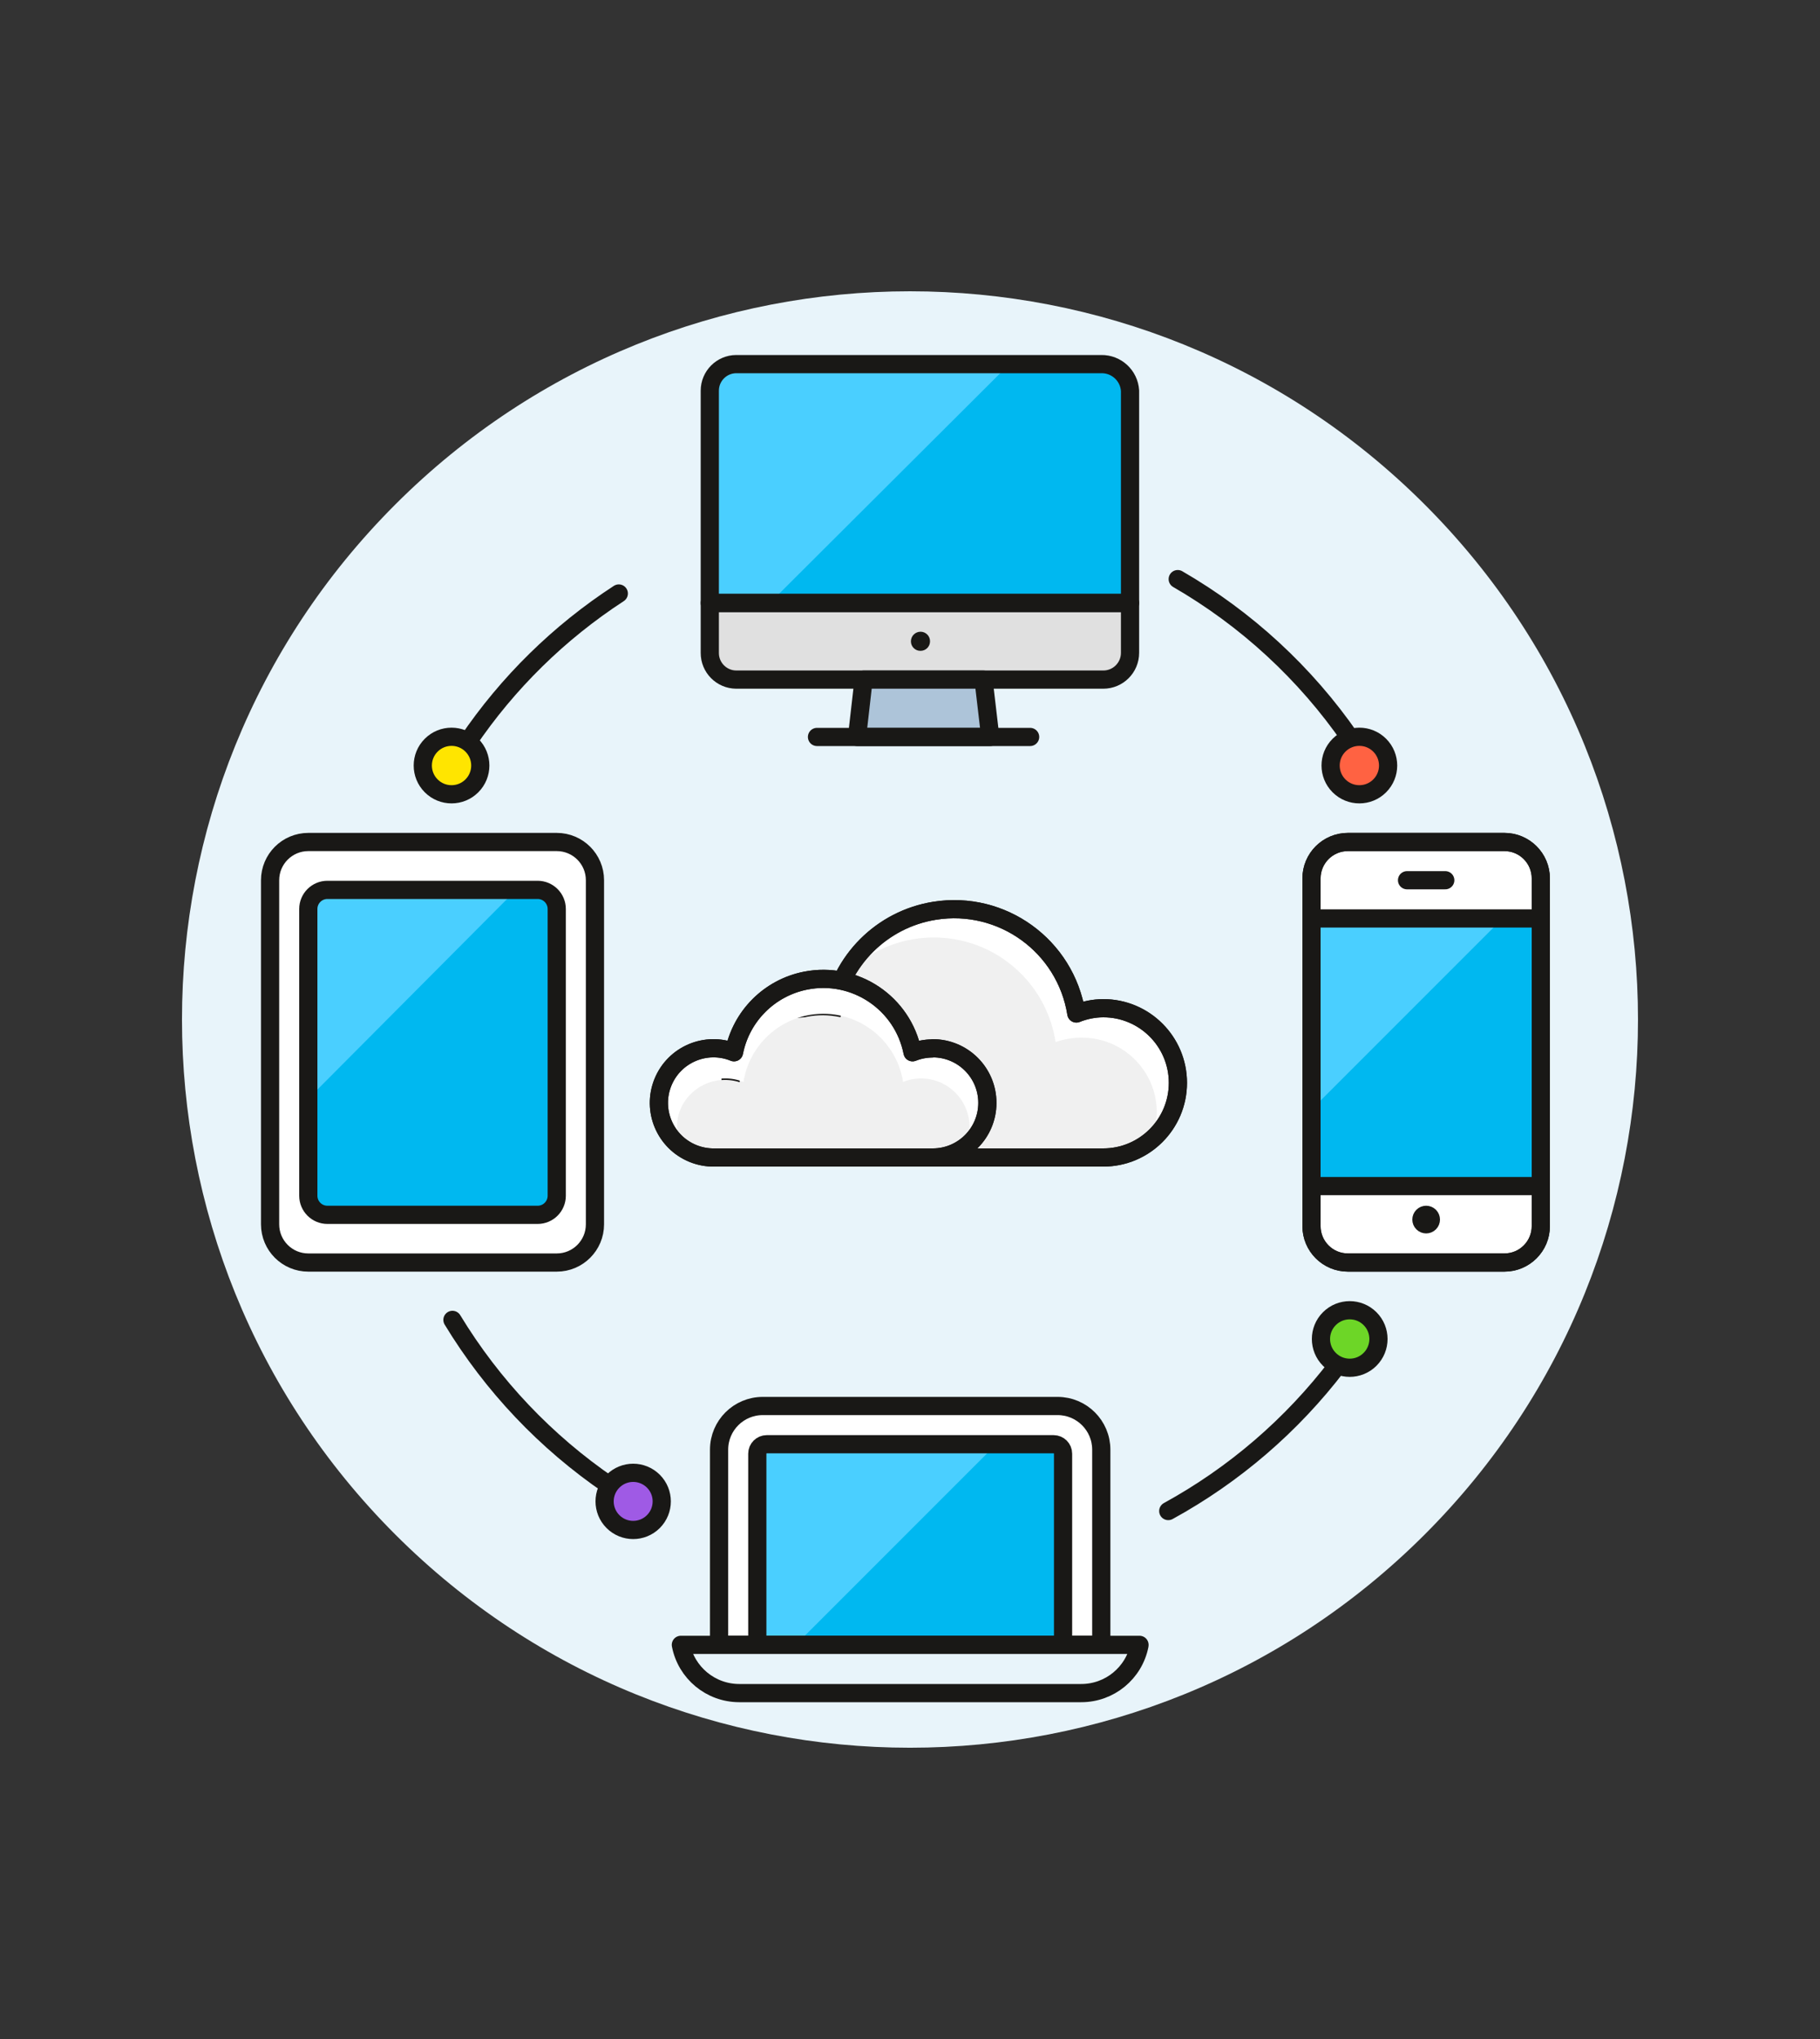
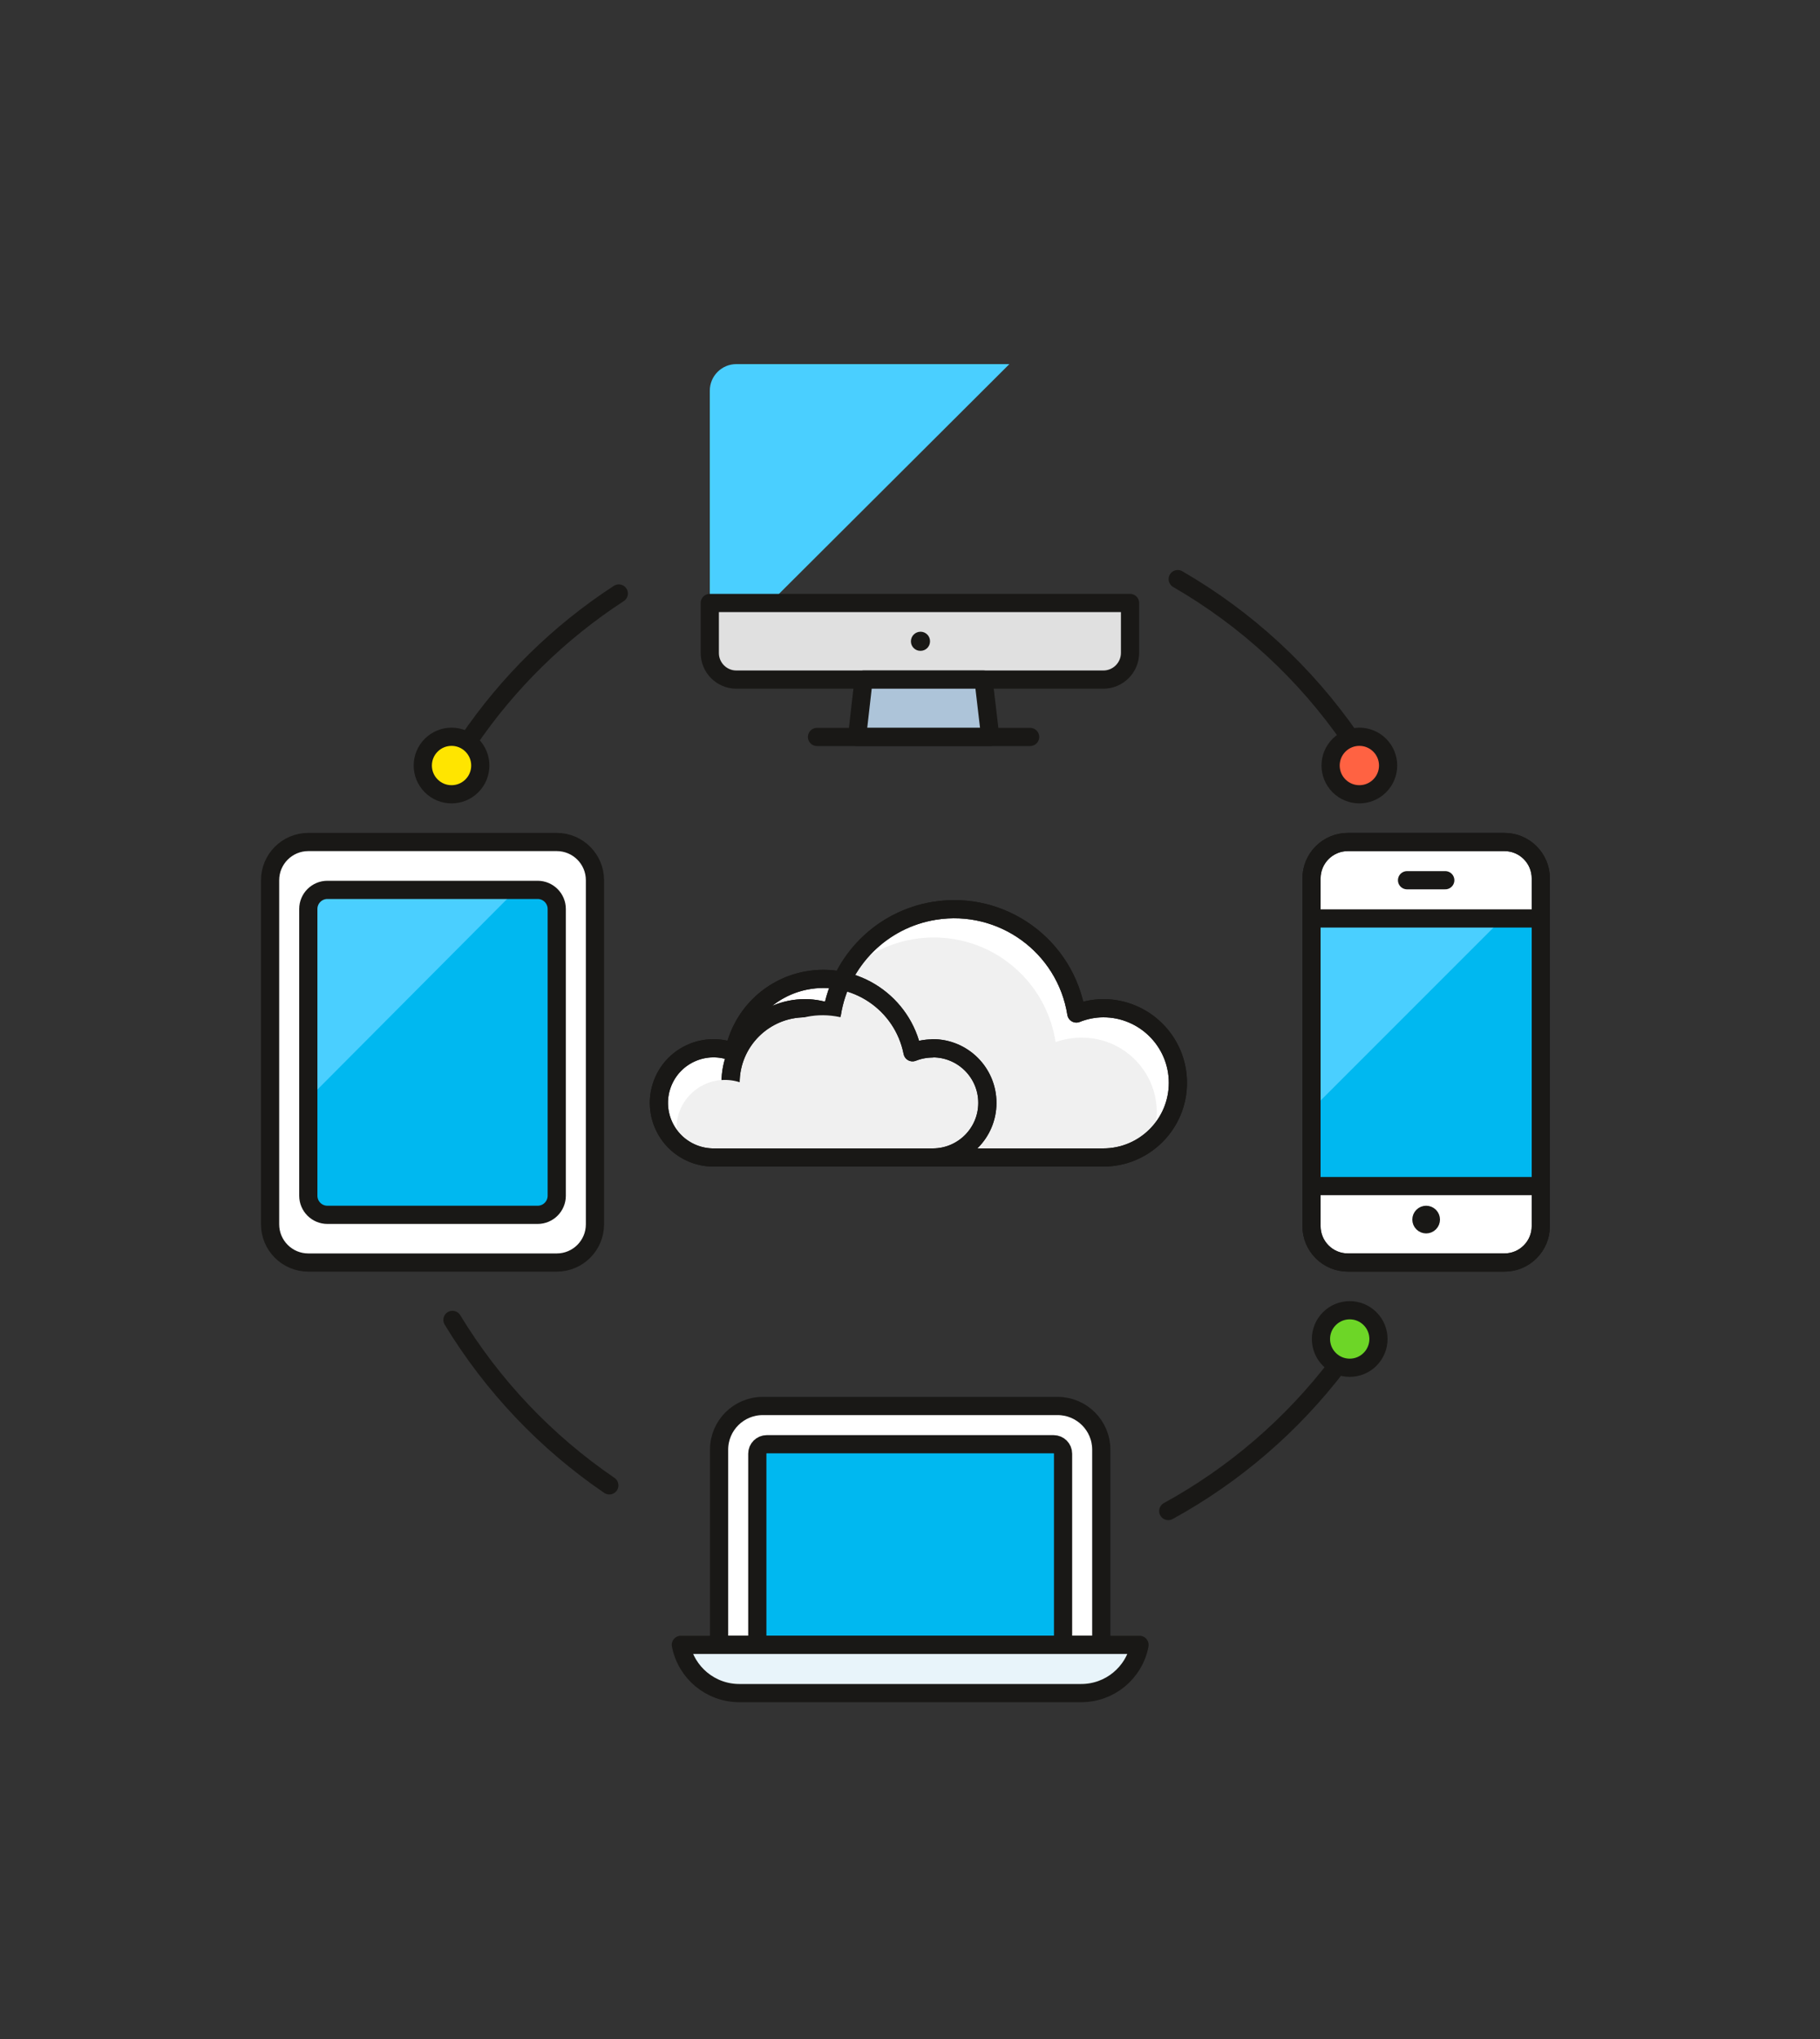
<svg xmlns="http://www.w3.org/2000/svg" xmlns:xlink="http://www.w3.org/1999/xlink" version="1.1" viewBox="0 0 100 112">
  <rect x="0" y="0" width="100" height="112" fill="#333333" stroke="none" />
  <defs>
    <path d="M60.62,55.38l-1.78991e-08,1.19527e-10c-0.507,0.003 -1.009,0.102 -1.48,0.29l8.36165e-08,5.23866e-07c-0.592,-3.709 -4.078,-6.235 -7.787,-5.643c-2.903,0.463 -5.18,2.74 -5.643,5.643l-2.09591e-07,-8.44877e-08c-0.467,-0.188 -0.966,-0.287 -1.47,-0.29l-1.79217e-07,7.10543e-15c-2.264,9.89786e-08 -4.1,1.836 -4.1,4.1c9.89786e-08,2.264 1.836,4.1 4.1,4.1h16.38l1.79512e-07,-1.42109e-14c2.264,-1.70955e-07 4.1,-1.836 4.1,-4.1c-1.70955e-07,-2.264 -1.836,-4.1 -4.1,-4.1Z" id="b" />
    <path d="M72.06,50.45h12.6v14.7h-12.6Z" id="f" />
-     <path d="M62.09,33.12v-11.66l3.59075e-08,5.59976e-07c-0.053,-0.83 -0.748,-1.472 -1.58,-1.46h-20.06l5.21154e-08,-3.56962e-10c-0.802,0.005 -1.45,0.658 -1.45,1.46v11.66Z" id="d" />
    <path d="M58.41,90.35h-16.8v-10.5l-8.89163e-09,-9.60844e-05c-4.33642e-08,-0.287 0.233,-0.52 0.52,-0.52c0.003,-5.08194e-10 0.007,3.26742e-05 0.01,9.80196e-05h15.75l-2.27299e-08,1.42109e-14c0.287,-1.25534e-08 0.52,0.233 0.52,0.52Z" id="c" />
    <path d="M74.06,69.35c-1.105,0 -2,-0.895 -2,-2v-19.1c0,-1.105 0.895,-2 2,-2h8.6c1.105,0 2,0.895 2,2v19.1c0,1.105 -0.895,2 -2,2Z" id="e" />
    <path d="M51.22,57.59l1.35699e-07,-1.03584e-09c-0.37,0.003 -0.736,0.074 -1.08,0.21l2.92574e-08,1.4794e-07c-0.536,-2.709 -3.166,-4.471 -5.875,-3.935c-1.988,0.393 -3.542,1.947 -3.935,3.935l2.59366e-08,1.05109e-08c-1.536,-0.622 -3.285,0.118 -3.907,1.654c-0.622,1.536 0.118,3.285 1.654,3.907c0.373,0.151 0.772,0.226 1.174,0.219h12h-1.31134e-07c1.657,7.24234e-08 3,-1.343 3,-3c7.24234e-08,-1.657 -1.343,-3 -3,-3Z" id="a" />
    <path d="M17.99,66.73c-0.58,0 -1.05,-0.47 -1.05,-1.05v-15.75c0,-0.58 0.47,-1.05 1.05,-1.05h11.55c0.58,0 1.05,0.47 1.05,1.05v15.75c0,0.58 -0.47,1.05 -1.05,1.05Z" id="g" />
  </defs>
-   <path d="M78.284,27.716c15.621,15.621 15.621,40.948 0,56.569c-15.621,15.621 -40.948,15.621 -56.569,0c-15.621,-15.621 -15.621,-40.948 -7.10543e-15,-56.569c15.621,-15.621 40.948,-15.621 56.569,-7.10543e-15" fill="#E8F4FA" />
  <use fill="#FFF" xlink:href="#a" />
  <use xlink:href="#a" fill="#FFF" />
  <use fill="#F0F0F0" xlink:href="#b" />
  <path d="M60.62,55.38l-1.78991e-08,1.19527e-10c-0.507,0.003 -1.009,0.102 -1.48,0.29l8.70486e-08,5.65702e-07c-0.569,-3.701 -4.031,-6.239 -7.732,-5.67c-2.139,0.329 -3.992,1.659 -4.988,3.58l8.78326e-08,-9.16535e-08c2.587,-2.7 6.873,-2.791 9.572,-0.204c1.077,1.032 1.782,2.39 2.008,3.864l3.59152e-08,-1.267e-08c0.469,-0.165 0.963,-0.247 1.46,-0.24l-2.03029e-07,6.11067e-13c2.26,-6.83553e-06 4.094,1.83 4.1,4.09l8.57628e-08,-8.68554e-05c-0.001,0.529 -0.106,1.052 -0.31,1.54l1.32392e-08,-1.10129e-08c0.924,-0.769 1.459,-1.908 1.46,-3.11l1.77521e-07,-1.82305e-05c0.022,-2.264 -1.796,-4.118 -4.06,-4.14c-0.01,-9.78692e-05 -0.02,-0 -0.03,-0Z" fill="#FFF" />
  <path fill="none" stroke="#191816" stroke-linecap="round" stroke-width="1" d="M25.7,40.75l1.87967e-06,-2.77662e-06c2.195,-3.243 5.017,-6.014 8.3,-8.15" />
  <g stroke-linecap="round" stroke-width="1" stroke="#191816" fill="none">
    <path d="M33.48,81.59l3.06554e-07,2.09046e-07c-3.49,-2.38 -6.429,-5.479 -8.62,-9.09" />
    <path d="M73.49,75l1.41866e-06,-1.86053e-06c-2.507,3.287 -5.675,6.013 -9.3,8" />
    <path d="M64.71,31.81l3.78566e-06,2.1868e-06c3.772,2.179 7.013,5.167 9.49,8.75" />
  </g>
  <use fill="none" stroke="#191816" stroke-linejoin="round" stroke-width="1" xlink:href="#b" />
  <g stroke-width="1" stroke="#191816" fill="none" stroke-linejoin="round">
    <use xlink:href="#b" />
    <path fill="#FFF" stroke-linecap="round" d="M41.91,77.23h16.2l-1.04907e-07,1.42109e-14c1.325,-5.79387e-08 2.4,1.075 2.4,2.4c0,0 0,0 0,0v10.72h-21v-10.73l-9.21272e-08,2.21348e-05c0.005,-1.322 1.078,-2.39 2.4,-2.39Z" />
  </g>
  <use fill="#00B8F0" xlink:href="#c" />
-   <path d="M42.14,79.33l9.93683e-09,1.91136e-10c-0.287,-0.006 -0.524,0.223 -0.53,0.51c-6.47236e-05,0.003 -9.67765e-05,0.007 -9.61542e-05,0.01v10.5h2.11l11,-11Z" fill="#4ACFFF" />
  <use fill="none" stroke="#191816" stroke-linecap="round" stroke-linejoin="round" stroke-width="1" xlink:href="#c" />
  <path d="M62.61,90.35h-25.2l9.31242e-08,4.8226e-07c0.296,1.535 1.637,2.645 3.2,2.65h18.8l1.901e-07,8.47393e-11c1.558,0.001 2.899,-1.101 3.2,-2.63Z" stroke-linecap="round" stroke-width="1" stroke="#191816" fill="#E8F4FA" stroke-linejoin="round" />
  <use fill="#00B8F0" xlink:href="#d" />
  <path d="M55.46,20h-15l-6.38186e-08,3.55271e-15c-0.806,3.52461e-08 -1.46,0.654 -1.46,1.46c0,0 0,3.55271e-15 0,3.55271e-15v11.66h3.3Z" fill="#4ACFFF" />
  <path fill="#E0E0E0" stroke="#191816" stroke-linecap="round" stroke-linejoin="round" stroke-width="1" d="M62.09,33.12v2.74v0c0,0.812 -0.658,1.47 -1.47,1.47h-20.17l3.2401e-08,2.21164e-10c-0.806,-0.006 -1.456,-0.664 -1.45,-1.47c1.55837e-07,-2.28305e-05 3.1221e-07,-4.5661e-05 4.69119e-07,-6.84915e-05v-2.74Z" />
  <path d="M50.58,34.7h-2.3167e-08c-0.293,1.27948e-08 -0.53,0.237 -0.53,0.53c0,0 0,0 0,0l-8.89163e-09,9.60844e-05c-4.33642e-08,0.287 0.233,0.52 0.52,0.52c0.003,5.08194e-10 0.007,-3.26742e-05 0.01,-9.80196e-05l-2.27299e-08,-7.10543e-15c0.287,1.25534e-08 0.52,-0.233 0.52,-0.52c0,0 0,-7.10543e-15 0,-7.10543e-15l-1.27731e-08,6.64057e-07c0.006,-0.287 -0.223,-0.524 -0.51,-0.53c-0.003,-6.47279e-05 -0.007,-9.6785e-05 -0.01,-9.61669e-05Z" fill="#191816" />
  <path fill="#ADC4D9" stroke="#191816" stroke-linecap="round" stroke-linejoin="round" stroke-width="1" d="M54.41,40.48h-7.32l0.36,-3.15h6.59l0.37,3.15Z" />
  <g stroke-linecap="round" stroke-width="1" stroke="#191816" fill="none" stroke-linejoin="round">
    <path d="M44.89,40.48h11.71" />
    <use xlink:href="#d" />
    <use fill="#FFF" xlink:href="#e" />
    <use xlink:href="#e" />
  </g>
  <use fill="#00B8F0" xlink:href="#f" />
  <path d="M82.56,50.45h-10.5v10.5l10.5,-10.5Z" fill="#4ACFFF" />
  <use fill="none" stroke="#191816" stroke-linecap="round" stroke-linejoin="round" stroke-width="1" xlink:href="#f" />
  <g stroke-linecap="round" stroke-width="1" stroke="#191816" fill="none" stroke-linejoin="round">
    <path d="M77.31,48.35h2.1" />
    <path d="M78.544,66.806c0.102,0.102 0.102,0.266 0,0.368c-0.102,0.102 -0.266,0.102 -0.368,0c-0.102,-0.102 -0.102,-0.266 0,-0.368c0.102,-0.102 0.266,-0.102 0.368,0" />
    <path fill="#FFF" d="M16.94,69.35c-1.16,0 -2.1,-0.94 -2.1,-2.1v-18.9c0,-1.16 0.94,-2.1 2.1,-2.1h13.65c1.16,0 2.1,0.94 2.1,2.1v18.9c0,1.16 -0.94,2.1 -2.1,2.1Z" />
  </g>
  <use fill="#00B8F0" xlink:href="#g" />
  <path d="M28.36,48.88h-10.36h-4.37114e-08c-0.552,2.41411e-08 -1,0.448 -1,1c0,0 0,0 0,0v10.41Z" fill="#4ACFFF" />
  <use fill="none" stroke="#191816" stroke-linecap="round" stroke-linejoin="round" stroke-width="1" xlink:href="#g" />
  <path d="M53.27,62l6.87747e-08,1.37062e-05c0.002,0.342 -0.059,0.68 -0.18,1l2.85945e-08,-2.29411e-08c-0.53,0.426 -1.19,0.658 -1.87,0.66h-12l2.94714e-08,7.22054e-11c-0.68,-0.002 -1.339,-0.234 -1.87,-0.66l-1.17977e-07,-3.1229e-07c-0.121,-0.32 -0.182,-0.658 -0.18,-1l-2.97405e-08,-3.7447e-06c-0.012,-1.469 1.17,-2.669 2.639,-2.681c0.346,-0.003 0.69,0.062 1.011,0.191l-2.35117e-07,1.47984e-06c0.385,-2.422 2.66,-4.073 5.082,-3.688c1.898,0.302 3.387,1.79 3.688,3.688l3.83521e-08,-1.59275e-08c1.357,-0.563 2.913,0.08 3.477,1.436c0.139,0.334 0.208,0.692 0.203,1.054Z" fill="#F0F0F0" />
-   <path fill="#FFF" d="M53.09,62.92l9.05486e-08,-2.39686e-07c0.121,-0.32 0.182,-0.658 0.18,-1l2.96841e-08,-3.73759e-06c0.012,-1.469 -1.17,-2.669 -2.639,-2.681c-0.346,-0.003 -0.69,0.062 -1.011,0.191l2.26118e-07,1.4232e-06c-0.385,-2.422 -2.66,-4.073 -5.082,-3.688c-1.898,0.302 -3.387,1.79 -3.688,3.688l-2.22634e-07,-8.94774e-08c-1.363,-0.548 -2.912,0.113 -3.46,1.476c-0.14,0.347 -0.204,0.72 -0.19,1.094l-6.89424e-08,1.37396e-05c-0.002,0.342 0.059,0.68 0.18,1l2.61792e-07,2.1231e-07c-1.287,-1.044 -1.484,-2.933 -0.44,-4.22c0.565,-0.697 1.413,-1.104 2.31,-1.11l1.34315e-07,-1.05817e-09c0.37,-0.003 0.738,0.068 1.08,0.21l3.04861e-08,-1.54153e-07c0.536,-2.709 3.166,-4.471 5.875,-3.935c1.988,0.393 3.542,1.947 3.935,3.935l1.44767e-07,-5.98415e-08c0.342,-0.142 0.71,-0.213 1.08,-0.21l-3.42168e-09,-2.24176e-11c1.657,0.011 2.991,1.363 2.98,3.02c-0.006,0.897 -0.413,1.745 -1.11,2.31Z" />
  <g stroke-width="1" stroke="#191816" fill="none" stroke-linejoin="round">
    <use xlink:href="#a" />
    <use xlink:href="#a" />
  </g>
  <path fill="#FF6242" stroke="#191816" stroke-width="1" d="M75.807,40.933c0.617,0.617 0.617,1.617 0,2.234c-0.617,0.617 -1.617,0.617 -2.234,0c-0.617,-0.617 -0.617,-1.617 0,-2.234c0.617,-0.617 1.617,-0.617 2.234,0" />
  <g stroke-width="1" fill="#6DD627" stroke="#191816">
    <path d="M75.277,72.433c0.617,0.617 0.617,1.617 0,2.234c-0.617,0.617 -1.617,0.617 -2.234,0c-0.617,-0.617 -0.617,-1.617 0,-2.234c0.617,-0.617 1.617,-0.617 2.234,0" />
-     <path fill="#9F5AE5" d="M35.9,81.36c0.613,0.613 0.613,1.607 0,2.22c-0.613,0.613 -1.607,0.613 -2.22,0c-0.613,-0.613 -0.613,-1.607 0,-2.22c0.613,-0.613 1.607,-0.613 2.22,0" />
    <path fill="#FFE500" d="M25.927,40.933c0.617,0.617 0.617,1.617 0,2.234c-0.617,0.617 -1.617,0.617 -2.234,0c-0.617,-0.617 -0.617,-1.617 0,-2.234c0.617,-0.617 1.617,-0.617 2.234,0" />
  </g>
</svg>